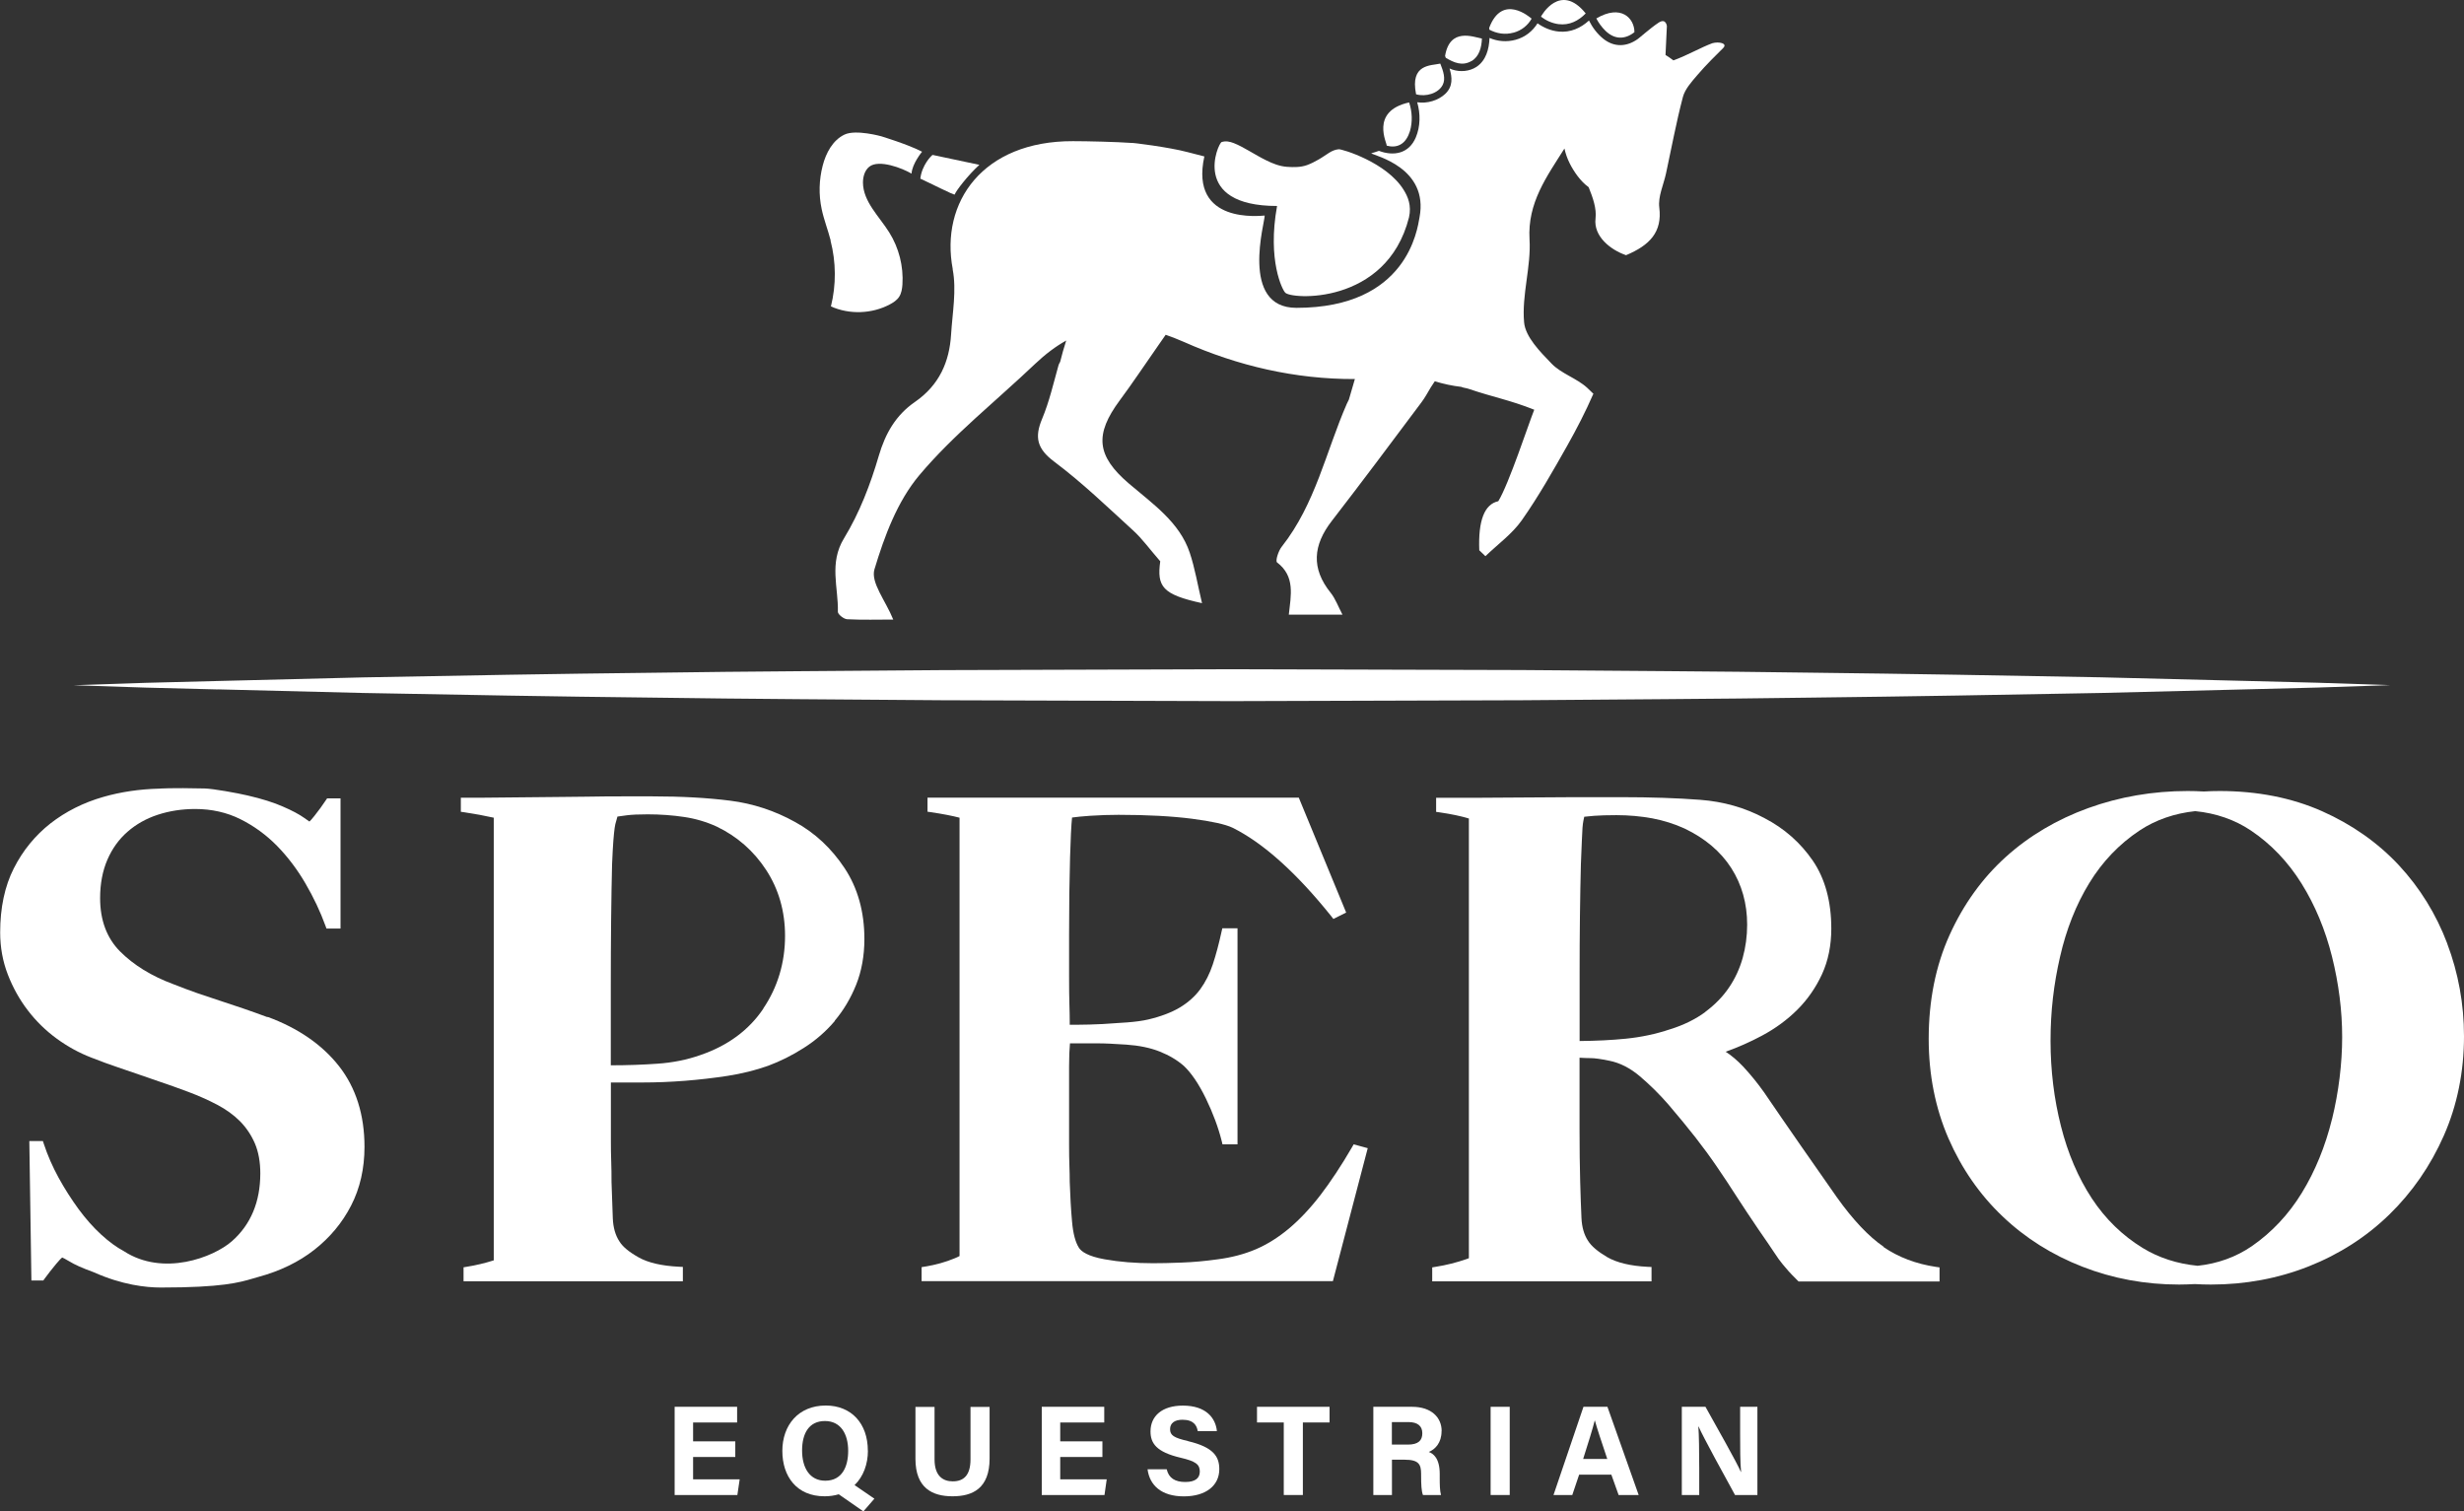
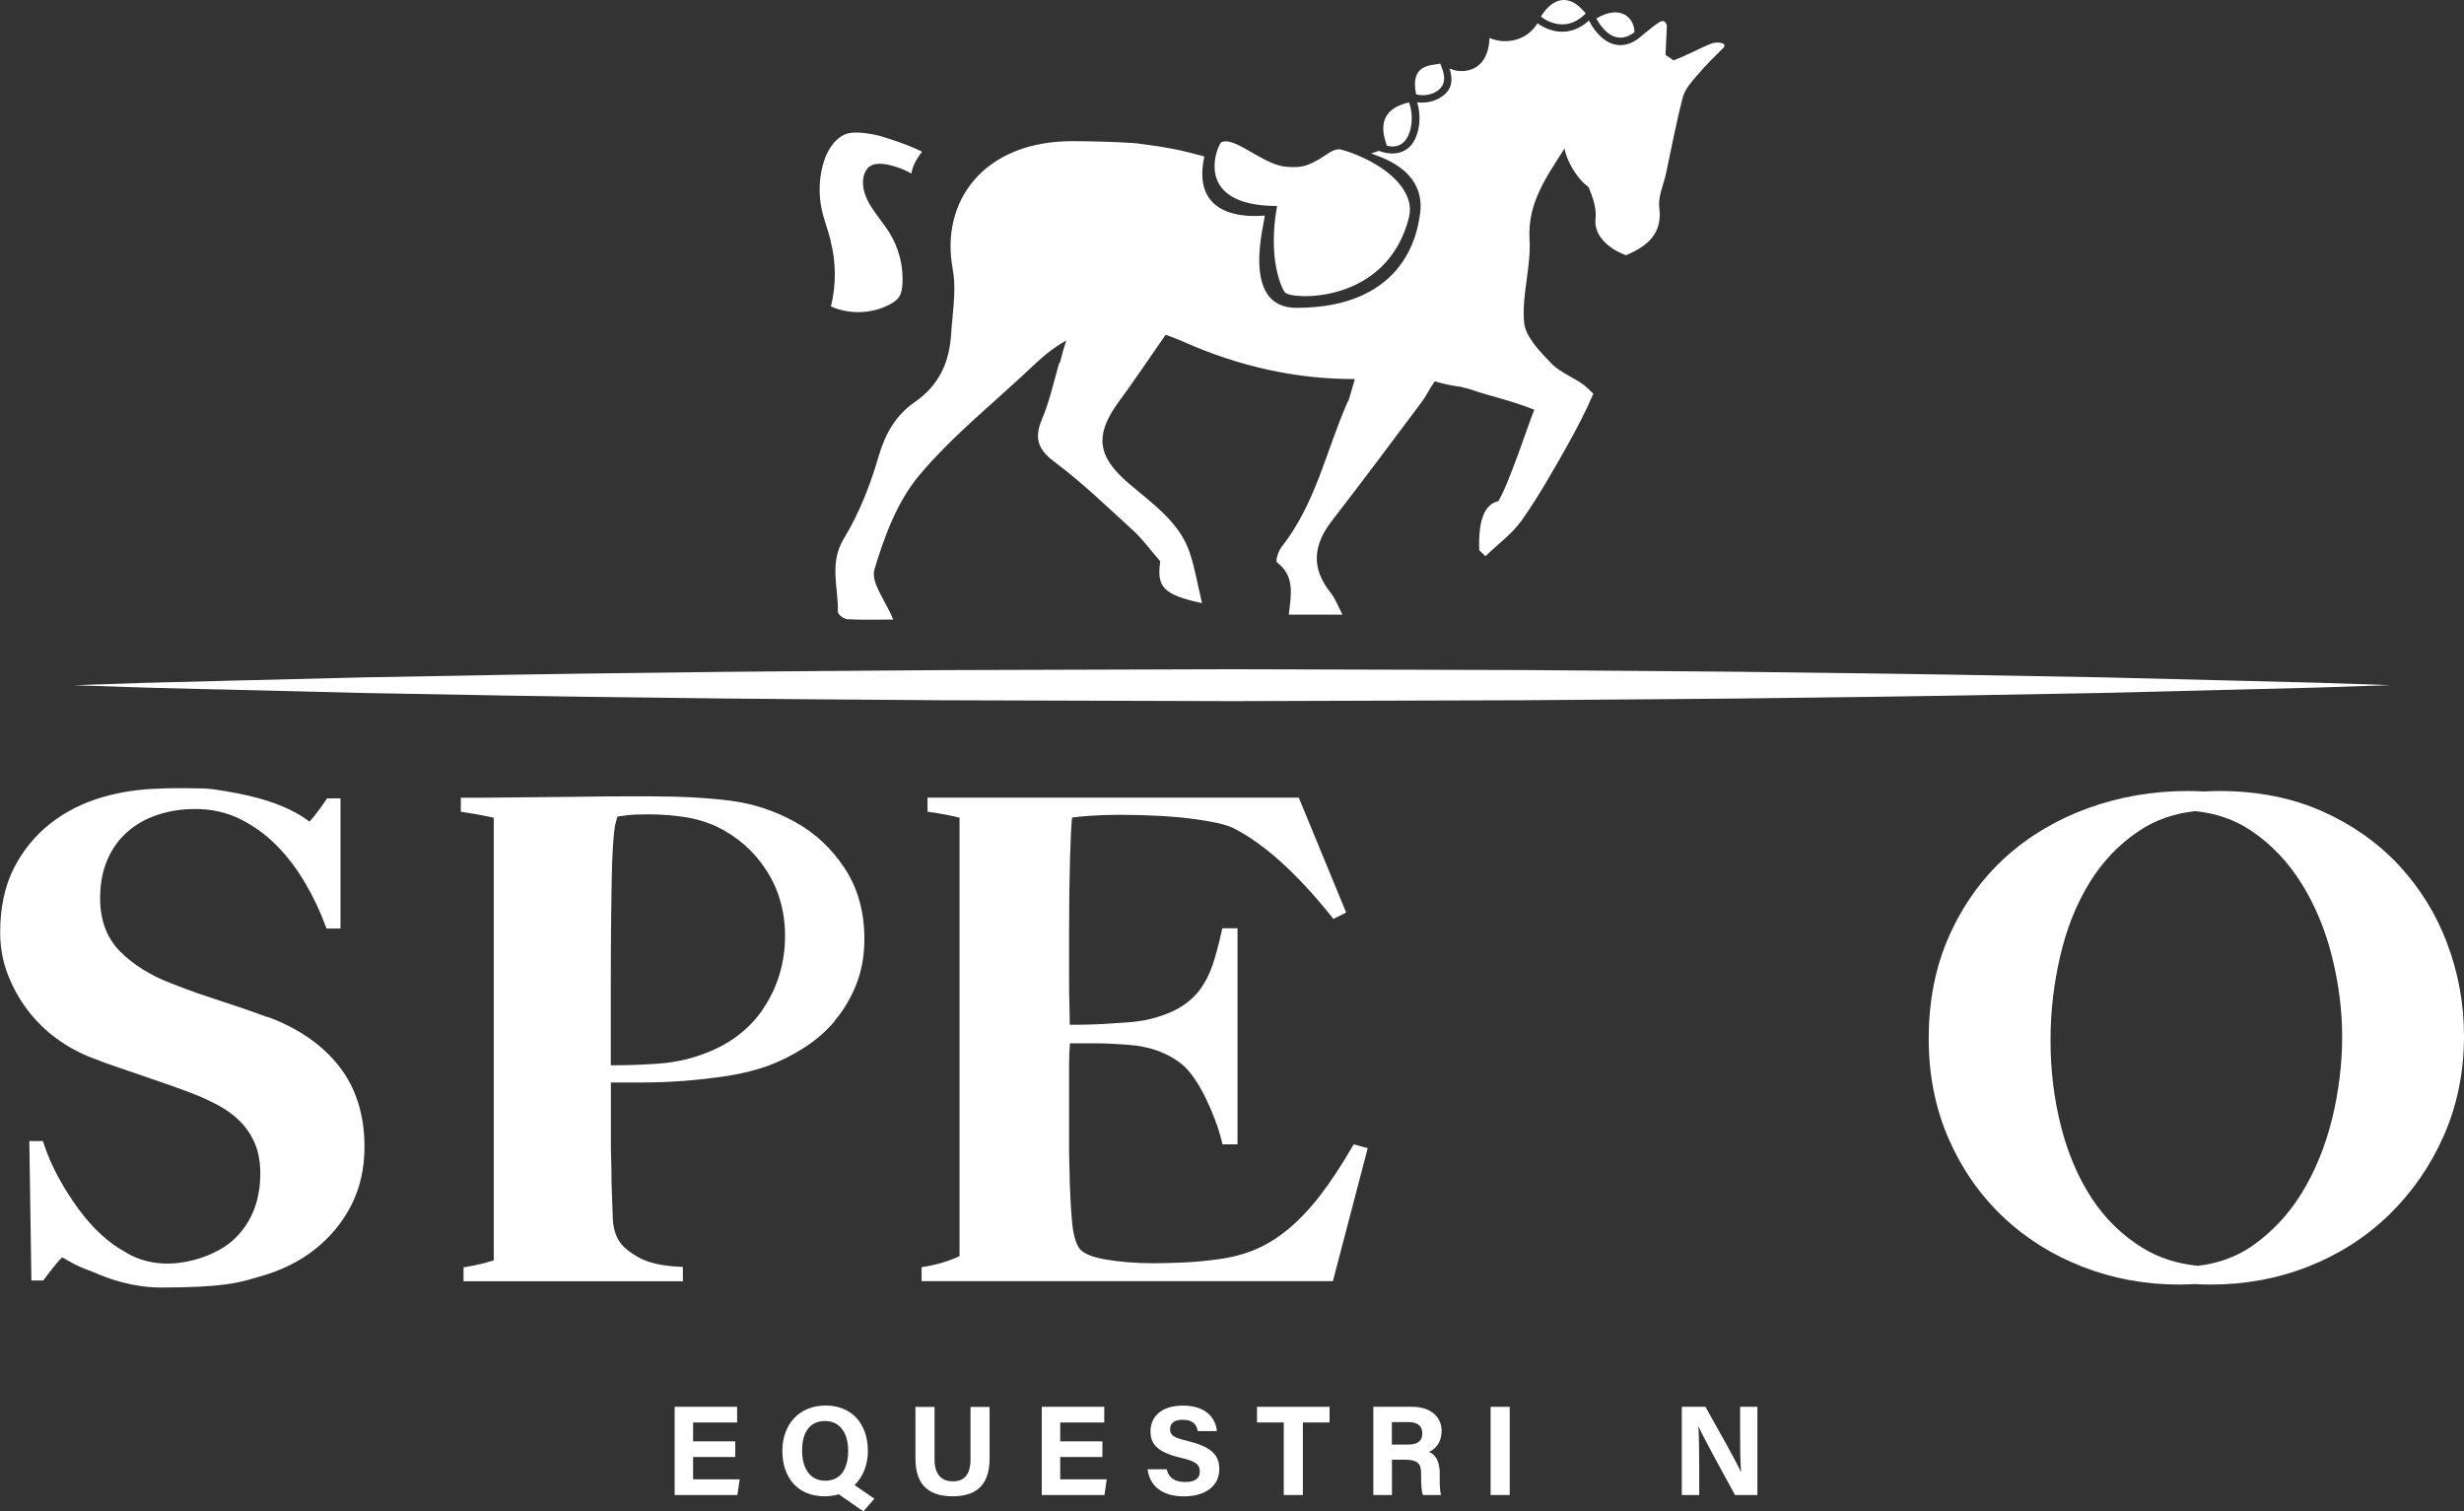
<svg xmlns="http://www.w3.org/2000/svg" id="Lager_1" viewBox="0 0 308.4 189.15">
  <rect x="0" y="0" width="308.4" height="189.15" fill="#333333" stroke="none" />
  <defs>
    <style>.cls-1{fill:#fff;stroke-width:0px;}</style>
  </defs>
  <path class="cls-1" d="m33.47,127.3c-1.05-.39-2.06-.75-3.02-1.08-.96-.33-1.92-.65-2.85-.95-.93-.3-1.88-.62-2.84-.95-.97-.34-2-.72-3.08-1.15-2.72-1.01-4.96-2.39-6.66-4.1-1.65-1.66-2.49-3.9-2.49-6.67,0-1.8.31-3.41.91-4.8.6-1.39,1.45-2.57,2.52-3.5,1.07-.94,2.35-1.66,3.79-2.13,1.46-.48,3.03-.72,4.68-.72,2.06,0,3.96.43,5.65,1.27,1.71.85,3.25,1.98,4.58,3.33,1.34,1.37,2.54,2.95,3.56,4.7,1.03,1.76,1.88,3.56,2.52,5.33l.12.33h1.76v-16.29h-1.68l-.15.22c-.43.65-.91,1.31-1.42,1.95-.33.42-.53.63-.64.73-.12-.08-.32-.22-.66-.46-.6-.43-1.49-.91-2.65-1.41-1.15-.51-2.64-.98-4.42-1.39-1.26-.3-4.34-.86-5.41-.88-4.26-.1-5.61.02-5.64.02-2.48.06-4.85.41-7.03,1.04-2.48.71-4.7,1.83-6.6,3.31-1.91,1.5-3.46,3.39-4.59,5.62-1.14,2.24-1.71,4.95-1.71,8.03,0,1.85.32,3.62.96,5.27.63,1.63,1.47,3.14,2.5,4.48,1.03,1.35,2.25,2.54,3.62,3.54,1.37,1,2.82,1.79,4.3,2.36,1.28.5,2.39.91,3.3,1.21.9.3,1.78.6,2.63.9.86.31,1.79.62,2.78.96.97.32,2.13.74,3.45,1.23,1.28.48,2.5,1.02,3.64,1.62,1.08.57,2.04,1.26,2.83,2.05.78.79,1.41,1.72,1.87,2.78.45,1.06.68,2.32.68,3.75,0,3.56-1.19,6.41-3.55,8.49-2.29,2.02-8.61,4.46-13.54,1.24-.9-.48-1.85-1.17-2.83-2.07-.99-.91-1.94-1.98-2.83-3.19-.89-1.22-1.73-2.53-2.49-3.91-.75-1.37-1.38-2.8-1.86-4.26l-.11-.34h-1.7l.26,17.45h1.49l.15-.21c.43-.59.92-1.22,1.47-1.88.42-.51.64-.71.74-.79.12.05.37.17.89.48.66.41,1.63.84,2.94,1.32l.13.05c3.53,1.58,6.51,1.91,8.39,1.91,7.69,0,9.82-.63,11.53-1.13.23-.07.46-.14.69-.2,2.7-.73,5.05-1.87,7-3.4,1.95-1.53,3.5-3.39,4.6-5.54,1.11-2.16,1.67-4.62,1.67-7.34,0-4.01-1.08-7.41-3.2-10.11-2.11-2.68-5.11-4.75-8.92-6.15" />
  <path class="cls-1" d="m104.47,127.76c1.1-1.3,2.01-2.82,2.69-4.52.68-1.7,1.03-3.63,1.03-5.72,0-3.39-.83-6.38-2.48-8.87-1.64-2.48-3.73-4.43-6.21-5.78-2.52-1.4-5.25-2.3-8.11-2.66-2.83-.36-6.1-.54-9.74-.54h-3.72c-1.44,0-2.97.01-4.6.04-.95.02-1.91.02-2.87.03l-8.18.08c-.77,0-1.48.02-2.12.02h-2.48v1.76l.43.06c1.28.19,2.52.42,3.69.68v55.4c-1.1.35-2.23.62-3.36.8l-.42.07v1.75h27.45v-1.8l-.48-.02c-2.17-.11-3.88-.5-5.07-1.18-1.19-.67-1.99-1.33-2.39-1.99-.5-.75-.78-1.72-.83-2.89-.05-1.27-.11-2.78-.16-4.52,0-.94-.01-1.82-.04-2.62-.03-.79-.04-1.65-.04-2.59v-7.27h3.96c1.72,0,3.5-.07,5.29-.21,1.79-.14,3.6-.35,5.37-.62,1.78-.28,3.48-.7,5.06-1.26,1.51-.56,3.02-1.31,4.47-2.24,1.47-.93,2.78-2.07,3.87-3.36m-8.94-1.55c-1.8,2.68-4.44,4.63-7.85,5.8-1.66.59-3.48.96-5.41,1.09-1.81.13-3.77.2-5.83.2v-10.08c0-2.64.01-5.34.04-8.1.03-2.75.07-5.09.12-7.01.05-1.26.11-2.23.16-2.92.05-.68.11-1.2.16-1.58.05-.35.11-.64.19-.86.06-.18.11-.37.16-.58.33-.05.72-.1,1.17-.16.61-.08,1.5-.12,2.62-.12,1.56,0,3.09.11,4.56.33,1.43.21,2.8.62,4.07,1.2,2.55,1.22,4.64,3.05,6.2,5.44,1.56,2.39,2.36,5.16,2.36,8.24,0,3.35-.92,6.42-2.73,9.1" />
  <path class="cls-1" d="m169.24,143.55c-1.36,2.34-2.7,4.36-3.97,6.02-1.26,1.64-2.59,3.05-3.93,4.18-1.34,1.12-2.74,2-4.17,2.61-1.44.61-3.04,1.03-4.75,1.25-1.57.22-3.1.36-4.54.41-1.45.06-2.65.08-3.58.08-2.17,0-4.2-.16-6.03-.49-2.15-.38-2.93-.99-3.22-1.43-.45-.7-.74-1.8-.87-3.29-.14-1.56-.23-3.23-.29-4.96,0-.56-.01-1.24-.04-2.04-.03-.79-.04-1.63-.04-2.5v-9.92c0-1.2.04-2.17.11-2.89h3.36c.54,0,1.09.01,1.63.04.55.03,1.24.07,2.06.12,1.6.11,3.01.4,4.19.87,1.18.47,2.2,1.08,3.02,1.8.94.89,1.87,2.26,2.75,4.07.89,1.83,1.56,3.64,1.99,5.36l.09.38h1.88v-27.04h-1.9l-.09.39c-.33,1.52-.7,2.91-1.1,4.12-.39,1.18-.93,2.24-1.58,3.13-.65.88-1.5,1.64-2.54,2.27-1.06.63-2.4,1.14-3.99,1.51-.69.16-1.57.28-2.61.36-1.07.08-2.14.15-3.21.21-1.06.05-2.01.08-2.83.08h-1.15v-.41c0-.5-.01-1.21-.04-2.12-.03-.9-.04-2.07-.04-3.5v-5.29c0-3.59.04-6.81.12-9.57.07-2.39.15-4.08.25-5.04.53-.08,1.29-.15,2.26-.22,1.22-.08,2.42-.12,3.56-.12,3.6,0,6.69.17,9.19.49,2.47.32,4.17.7,5.05,1.11,3.83,1.89,8,5.62,12.4,11.11l.25.32,1.6-.8-5.93-14.38h-46.47v1.76l.43.06c1.47.22,2.67.45,3.58.69v54.86c-.19.1-.39.2-.6.28-1.15.48-2.4.83-3.73,1.04l-.42.07v1.75h51.48l4.36-16.64-1.76-.48-.19.33Z" />
-   <path class="cls-1" d="m235.76,156.04c-1.87-1.28-3.83-3.36-5.83-6.16-1.32-1.87-2.82-4.02-4.5-6.44-1.68-2.42-3.24-4.68-4.67-6.78-.83-1.16-1.7-2.23-2.6-3.19-.7-.74-1.43-1.36-2.17-1.84,1.57-.56,3.08-1.23,4.52-2,1.69-.9,3.19-2,4.46-3.27,1.28-1.28,2.31-2.77,3.08-4.44.77-1.68,1.16-3.6,1.16-5.7,0-3.39-.78-6.26-2.32-8.51-1.53-2.23-3.56-4.03-6.05-5.32-2.42-1.3-5.13-2.07-8.05-2.29-2.88-.22-6.2-.33-9.88-.33h-5.79c-1.6,0-3.2.01-4.8.03l-7.97.05h-4.6v1.76l.43.06c1.45.21,2.68.47,3.67.77v55.03c-.09.04-.19.08-.29.11-1.24.43-2.54.76-3.88.97l-.42.07v1.75h27.45v-1.8l-.48-.02c-2.17-.11-3.87-.52-5.06-1.21-1.19-.7-1.99-1.38-2.4-2.04-.5-.75-.78-1.72-.83-2.89-.06-1.27-.11-2.78-.16-4.54-.05-1.79-.08-4.04-.08-6.68v-8.81c.54.03,1.01.05,1.4.05.51,0,1.28.11,2.3.32,1.34.26,2.64.92,3.86,1.96,1.27,1.08,2.46,2.26,3.54,3.5,1.3,1.52,2.45,2.92,3.42,4.16.96,1.23,1.86,2.46,2.67,3.65.83,1.21,1.64,2.43,2.43,3.67.8,1.24,1.73,2.64,2.78,4.19.88,1.26,1.52,2.21,1.94,2.84.43.66.78,1.15,1.07,1.49.28.34.53.63.75.88.22.25.59.63,1.1,1.14l.15.15h17.65v-1.76l-.43-.06c-2.5-.37-4.71-1.21-6.57-2.48m-22.32-29.42c-1.22.9-2.7,1.63-4.4,2.16h-.01c-1.77.6-3.64.99-5.55,1.18-1.78.18-3.72.27-5.77.29v-8.59c0-2.26.01-4.6.04-7.02.03-2.42.07-4.6.12-6.52l.12-2.94c.03-.68.05-1.21.08-1.6.03-.36.06-.65.11-.88.03-.16.07-.33.11-.52.34-.04.76-.08,1.26-.12.71-.05,1.64-.08,2.77-.08,1.55,0,3.07.14,4.49.4,1.42.27,2.78.7,4.05,1.28,2.55,1.22,4.51,2.88,5.83,4.94,1.32,2.06,1.99,4.44,1.99,7.09,0,1.43-.19,2.83-.56,4.16-.37,1.32-.94,2.57-1.71,3.7-.76,1.13-1.77,2.16-2.98,3.06" />
  <path class="cls-1" d="m306.3,118.08c-1.39-3.68-3.43-6.97-6.05-9.79-2.63-2.82-5.87-5.1-9.63-6.77-3.77-1.67-8.08-2.52-12.81-2.52-.68,0-1.35.02-1.97.06-.67-.04-1.34-.06-2.03-.06-4.34,0-8.53.72-12.45,2.14-3.92,1.42-7.4,3.48-10.33,6.13-2.93,2.65-5.29,5.93-7.02,9.76-1.73,3.82-2.61,8.19-2.61,12.98,0,4.51.84,8.71,2.48,12.48,1.64,3.76,3.92,7.05,6.77,9.75,2.84,2.71,6.21,4.83,10,6.3,3.79,1.48,7.85,2.23,12.09,2.23.68,0,1.36-.03,1.97-.06.67.04,1.34.06,2.03.06,4.29,0,8.39-.76,12.21-2.27,3.82-1.51,7.21-3.68,10.08-6.47,2.87-2.79,5.18-6.12,6.85-9.91,1.67-3.79,2.52-7.98,2.52-12.44,0-4.01-.71-7.91-2.1-11.58m-14.42,21.96h0c-.84,3.41-2.11,6.52-3.78,9.24-1.66,2.71-3.77,4.95-6.26,6.67-1.98,1.36-4.3,2.19-6.78,2.45-2.56-.25-4.86-1-6.86-2.22-2.54-1.55-4.69-3.64-6.38-6.21-1.7-2.59-3-5.62-3.86-9.02-.87-3.41-1.31-7.01-1.31-10.71s.4-7.07,1.19-10.51c.78-3.43,2.01-6.54,3.66-9.23,1.64-2.68,3.75-4.89,6.3-6.58,2.02-1.34,4.4-2.15,6.96-2.42,2.62.26,4.96,1.08,6.96,2.42,2.52,1.69,4.65,3.92,6.34,6.63,1.7,2.72,2.98,5.8,3.82,9.16.84,3.37,1.27,6.74,1.27,10.05s-.43,6.88-1.27,10.3" />
  <path class="cls-1" d="m27.32,86.28l18.12.45c12.08.23,24.17.45,36.25.58,12.08.18,24.17.23,36.25.33l36.25.11,36.25-.11c12.08-.11,24.17-.15,36.25-.33,12.08-.14,24.17-.35,36.25-.58l18.12-.45,9.06-.23,9.06-.3-9.06-.3-9.06-.23-18.12-.45c-12.08-.23-24.17-.44-36.25-.58-12.08-.18-24.17-.22-36.25-.33l-36.25-.1-36.25.11c-12.08.11-24.17.15-36.25.33-12.08.13-24.17.35-36.25.58l-18.12.45-9.06.23-9.06.3,9.06.3,9.06.23Z" />
  <polygon class="cls-1" points="86.75 182.35 92.03 182.35 92.03 180.39 86.75 180.39 86.75 178.03 92.26 178.03 92.26 176.07 84.44 176.07 84.44 187.11 92.29 187.11 92.58 185.15 86.75 185.15 86.75 182.35" />
  <path class="cls-1" d="m108.62,181.55c0-3.38-2.05-5.64-5.27-5.64-3.43,0-5.43,2.47-5.43,5.68s1.81,5.68,5.28,5.68c.65,0,1.24-.09,1.78-.25l3.08,2.14,1.38-1.59-2.48-1.7c1.1-1.06,1.67-2.62,1.67-4.32m-5.34,3.77c-1.96,0-2.9-1.63-2.9-3.78s.87-3.69,2.86-3.69,2.91,1.64,2.91,3.73c0,1.97-.75,3.74-2.87,3.74" />
  <path class="cls-1" d="m121.47,182.65c0,2-.86,2.75-2.22,2.75-1.19,0-2.28-.63-2.28-2.75v-6.57h-2.39v6.5c0,3.69,2.15,4.69,4.64,4.69s4.64-.96,4.64-4.73v-6.46h-2.39v6.57Z" />
  <polygon class="cls-1" points="132.7 182.35 137.98 182.35 137.98 180.39 132.7 180.39 132.7 178.03 138.21 178.03 138.21 176.07 130.39 176.07 130.39 187.11 138.24 187.11 138.52 185.15 132.7 185.15 132.7 182.35" />
  <path class="cls-1" d="m148.7,180.36c-1.78-.41-2.25-.72-2.25-1.49s.58-1.18,1.55-1.18c1.42,0,1.8.74,1.91,1.42h2.4c-.16-1.61-1.33-3.19-4.26-3.19-2.61,0-4.05,1.31-4.05,3.23,0,1.49.74,2.58,3.75,3.29,1.89.44,2.42.83,2.42,1.73,0,.81-.54,1.31-1.82,1.31s-2.07-.49-2.32-1.59h-2.4c.26,2.01,1.74,3.39,4.54,3.39s4.44-1.38,4.44-3.4c0-1.56-.7-2.75-3.91-3.51" />
  <polygon class="cls-1" points="157.33 178.03 160.68 178.03 160.68 187.11 163.07 187.11 163.07 178.03 166.41 178.03 166.41 176.07 157.33 176.07 157.33 178.03" />
  <path class="cls-1" d="m180.44,179.1c0-1.7-1.29-3.03-3.7-3.03h-4.85v11.04h2.33v-4.42h1.57c1.78,0,2.08.57,2.08,1.78v.16c0,1.17.04,2,.23,2.48h2.26c-.15-.52-.16-1.36-.16-2.1v-.54c0-1.98-.82-2.55-1.37-2.75.8-.33,1.6-1.13,1.6-2.61m-4.22,1.69h-2v-2.82h2.06c1.17,0,1.75.5,1.75,1.4s-.5,1.42-1.81,1.42" />
  <rect class="cls-1" x="186.57" y="176.07" width="2.39" height="11.04" />
-   <path class="cls-1" d="m198.19,176.07l-3.75,11.04h2.35l.86-2.55h4.03l.91,2.55h2.51l-3.91-11.04h-3Zm-.04,6.53c.63-1.99,1.18-3.72,1.45-4.81h.02c.27.99.77,2.48,1.55,4.81h-3.02Z" />
  <path class="cls-1" d="m217.8,179.34c0,1.81,0,3.73.12,4.88h-.03c-.51-1.2-3.05-5.67-4.43-8.15h-2.96v11.04h2.18v-3.36c0-1.98-.03-4.24-.11-5.21h.03c.55,1.27,3.37,6.41,4.56,8.57h2.8v-11.04h-2.16v3.27Z" />
  <path class="cls-1" d="m173.56,18.23c.56.15,1.14.16,1.67-.11.65-.33,1.03-1.02,1.24-1.7.34-1.15.29-2.44-.1-3.6-4.98,1.1-2.7,5.21-2.81,5.41" />
  <path class="cls-1" d="m180.57,10.63c.4-.77.07-1.75-.3-2.67-1.19.27-3.8.02-3.03,3.84,1.2.35,2.78-.1,3.33-1.17" />
-   <path class="cls-1" d="m184.17,7.65c.96-.56,1.27-1.69,1.31-2.83,0,0-.01,0-.02,0-1.05-.19-4-1.41-4.59,2.18.03.08.06.16.09.24,1.01.59,2.05,1.07,3.21.4" />
-   <path class="cls-1" d="m189.44,4.09c1.02-.28,1.78-.92,2.26-1.75-.18-.16-3.67-3.23-5.31,1.15,0,.07.01.15.02.22.91.49,1.97.67,3.04.37" />
  <path class="cls-1" d="m198.47,1.68c-3.19-3.95-5.56.29-5.6.41.64.48,1.38.82,2.19.93,1.37.18,2.52-.42,3.41-1.34" />
  <path class="cls-1" d="m204.57,4.03c0-1.74-1.67-3.55-4.77-1.72.3.57.68,1.09,1.12,1.52,1.17,1.16,2.49,1.12,3.66.19" />
  <path class="cls-1" d="m119.24,33.71c.5,2.62-.03,5.43-.2,8.15-.21,3.41-1.46,6.33-4.53,8.45-2.4,1.66-3.7,3.95-4.52,6.74-1.04,3.56-2.41,7.14-4.35,10.32-1.91,3.13-.69,6.15-.77,9.21,0,.31.74.9,1.16.92,1.94.1,3.89.04,5.77.04-.95-2.36-2.85-4.64-2.35-6.29,1.24-4.12,2.85-8.48,5.61-11.77,4.27-5.08,9.66-9.33,14.53-13.97,1.27-1.2,2.55-2.16,3.86-2.89-.29.88-.53,1.77-.76,2.67-.1.16-.17.31-.21.45-.63,2.25-1.15,4.54-2.05,6.69-.95,2.27-.66,3.72,1.52,5.35,3.52,2.64,6.68,5.69,9.92,8.65,1.1,1.01,1.98,2.24,3.35,3.82-.44,3.17.27,4.16,5.23,5.24-.56-2.34-.89-4.38-1.54-6.32-1.28-3.82-4.61-6.09-7.6-8.64-4.1-3.5-4.31-6.16-1.16-10.42,1.57-2.11,3.02-4.3,4.9-6.99.29-.4.57-.81.85-1.22.74.26,1.5.55,2.27.89,6.74,3,13.95,4.68,21.41,4.65-.26.86-.5,1.71-.75,2.57-.09.16-.17.34-.26.53-2.62,6-3.92,12.53-8.15,17.89-.42.53-.81,1.78-.58,1.96,2.3,1.75,1.73,4.13,1.47,6.54h6.72c-.55-1.04-.88-1.99-1.48-2.74-2.47-3.06-2.2-5.97.14-8.99,3.79-4.9,7.5-9.87,11.21-14.83.42-.56.76-1.17,1.17-1.87.17-.26.34-.51.51-.78,1.08.33,2.19.57,3.32.7.24.12.61.14.9.24,3.18,1.08,5.14,1.39,8.23,2.62-.72,1.79-3.18,9.31-4.5,11.45q-2.6.56-2.38,6.14c.26.24.51.49.77.74,1.53-1.48,3.35-2.79,4.54-4.48,2.11-3,3.92-6.2,5.72-9.39,1.17-2.08,2.27-4.21,3.22-6.39.01-.02.03-.04.04-.06-.26-.25-.52-.51-.79-.76-1.29-1.18-3.24-1.77-4.44-3.01-1.46-1.51-3.29-3.36-3.45-5.18-.31-3.42.89-6.95.68-10.39-.27-4.57,2.16-7.85,4.37-11.36.14.63.35,1.25.66,1.86.48.96,1.32,2.23,2.37,2.98.53,1.32,1.01,2.67.86,3.92-.27,2.23,1.87,3.92,3.82,4.59,2.95-1.24,4.55-2.88,4.16-5.97-.17-1.37.53-2.83.84-4.25.69-3.19,1.28-6.4,2.11-9.56.26-1,1.09-1.92,1.81-2.76,1-1.18,2.58-2.75,3.22-3.37.64-.62-.54-.85-1.34-.62-1.46.54-3.05,1.48-4.87,2.15-.49-.35-.49-.37-.99-.68l.17-3.61s-.1-1.05-1.04-.43c-1.01.66-2.63,2.11-2.64,2.07-1.32.93-2.88,1.06-4.28-.06-.75-.6-1.35-1.4-1.79-2.28-1.03.94-2.31,1.53-3.8,1.38-.98-.1-1.86-.48-2.64-1.03-.61.97-1.53,1.73-2.74,2.06-1.14.31-2.26.2-3.27-.23-.05,1.4-.44,2.83-1.63,3.62-.87.57-2.04.67-3.02.34-.12-.04-.23-.09-.35-.14.34,1.13.44,2.26-.55,3.19-.89.83-2.27,1.23-3.5,1.04.42,1.44.4,3.04-.17,4.39-.86,2.05-2.78,2.39-4.62,1.69-.21.08-.83.28-.97.31.44.31,7.23,1.8,6.05,8.02-.27,1.46-1.51,11.32-15.41,11.32-7.16,0-3.89-10.9-3.97-11.55-.4,0-9.44,1.19-7.55-7.4-.7-.17-1.4-.35-2.1-.54-2.28-.61-7.02-1.21-7.04-1.15-1.8-.13-5.5-.22-7.31-.22-11.27-.03-16.64,7.63-15.04,16.03" />
-   <path class="cls-1" d="m119.49,24.35c.15-.46,1.69-2.45,3.09-3.72l-5.85-1.24c-.12.04-1.34,1.24-1.54,2.97,1.24.56,4.26,2.11,4.3,1.98" />
  <path class="cls-1" d="m103.95,30.11c.7,2.69.72,5.55.05,8.24,2.32,1.04,5.12.94,7.37-.25.45-.24.9-.53,1.18-.97.28-.44.36-.99.4-1.51.15-2.28-.44-4.6-1.65-6.53-1.27-2.03-3.27-3.85-3.29-6.24,0-.74.22-1.53.8-1.99,1.19-.94,4.12.18,5.28.87.08-1.26,1.32-2.74,1.32-2.74-1.71-.9-5.1-1.93-5.1-1.93,0,0-3.17-.89-4.6-.22-1.48.7-2.33,2.3-2.74,3.89-.46,1.77-.51,3.64-.13,5.43.28,1.34.79,2.62,1.13,3.94" />
  <path class="cls-1" d="m159.84,25.78c-1.24,6.87.7,10.53,1,10.82.56.88,12.7,1.69,15.51-9.38.35-1.51-.15-2.63-.66-3.45-2.15-3.48-7.76-5.13-8.13-5.09-.44.04-.84.21-1.2.44-.45.28-.88.6-1.35.86-.45.26-.92.5-1.41.68-.81.29-1.67.28-2.52.22-.92-.07-1.76-.4-2.57-.8-.74-.36-1.46-.79-2.18-1.2-.62-.35-1.24-.71-1.91-.97-.49-.19-1-.3-1.52-.13-.44.15-3.94,8,6.94,8" />
</svg>